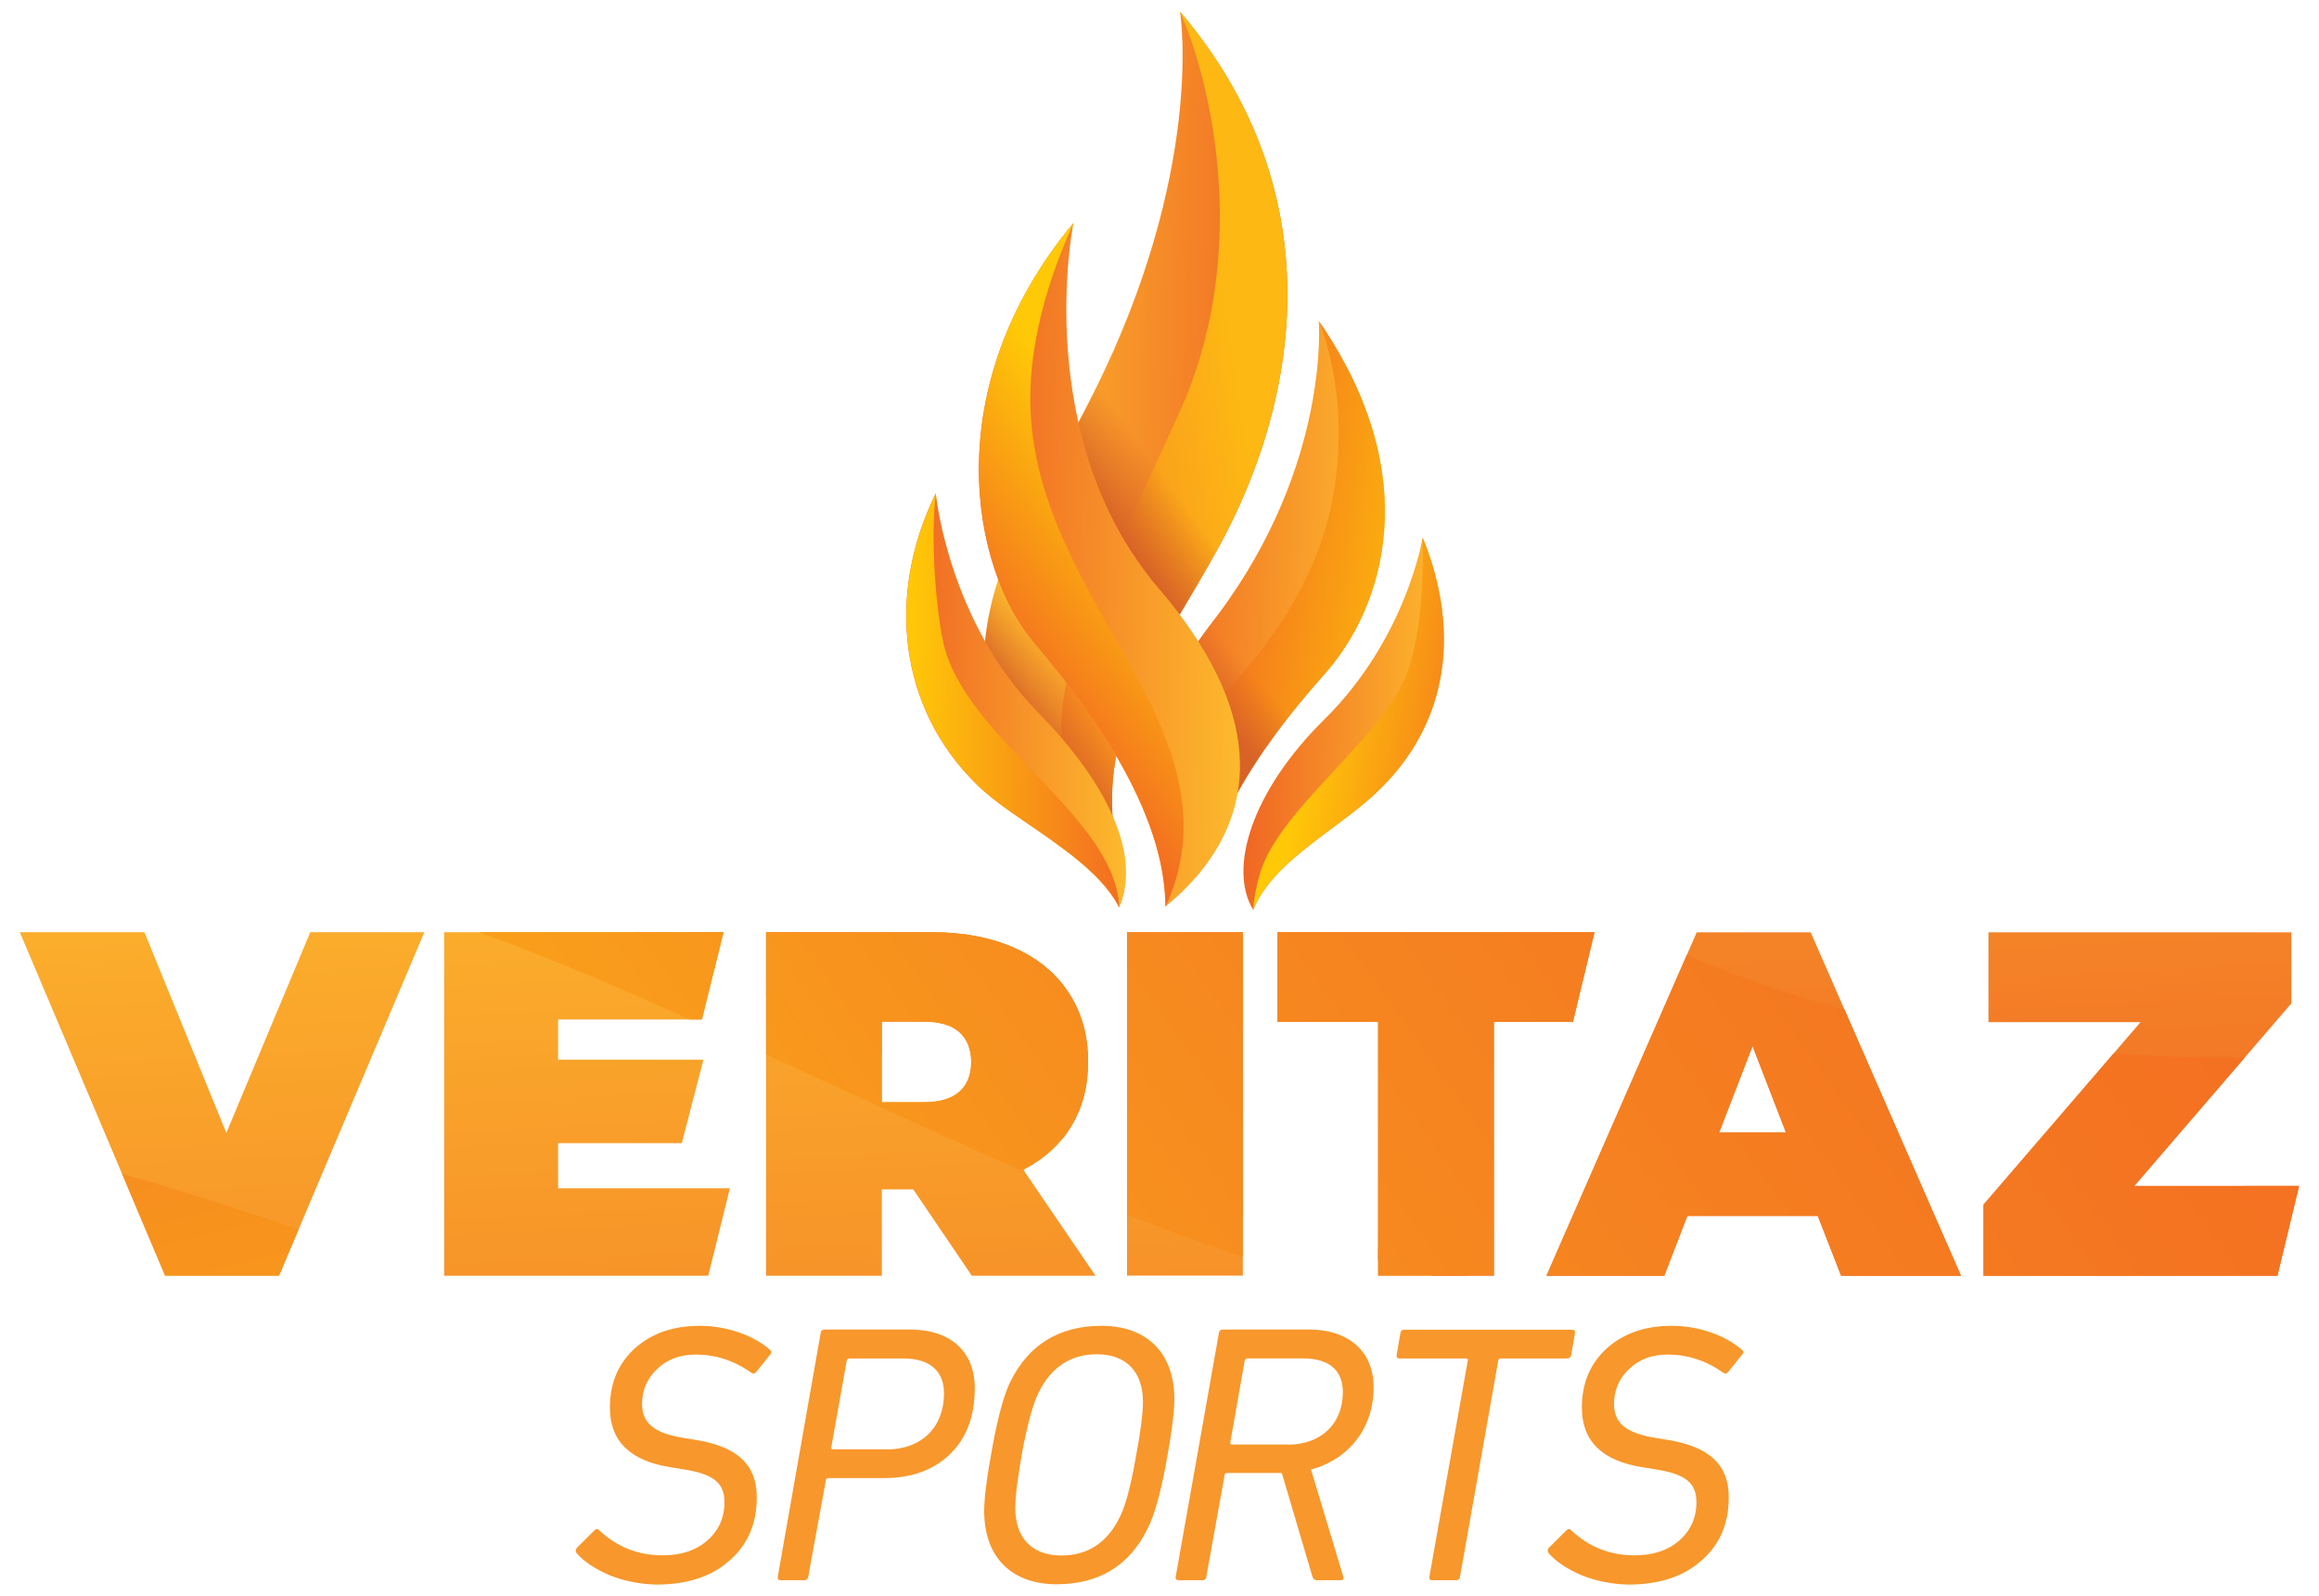
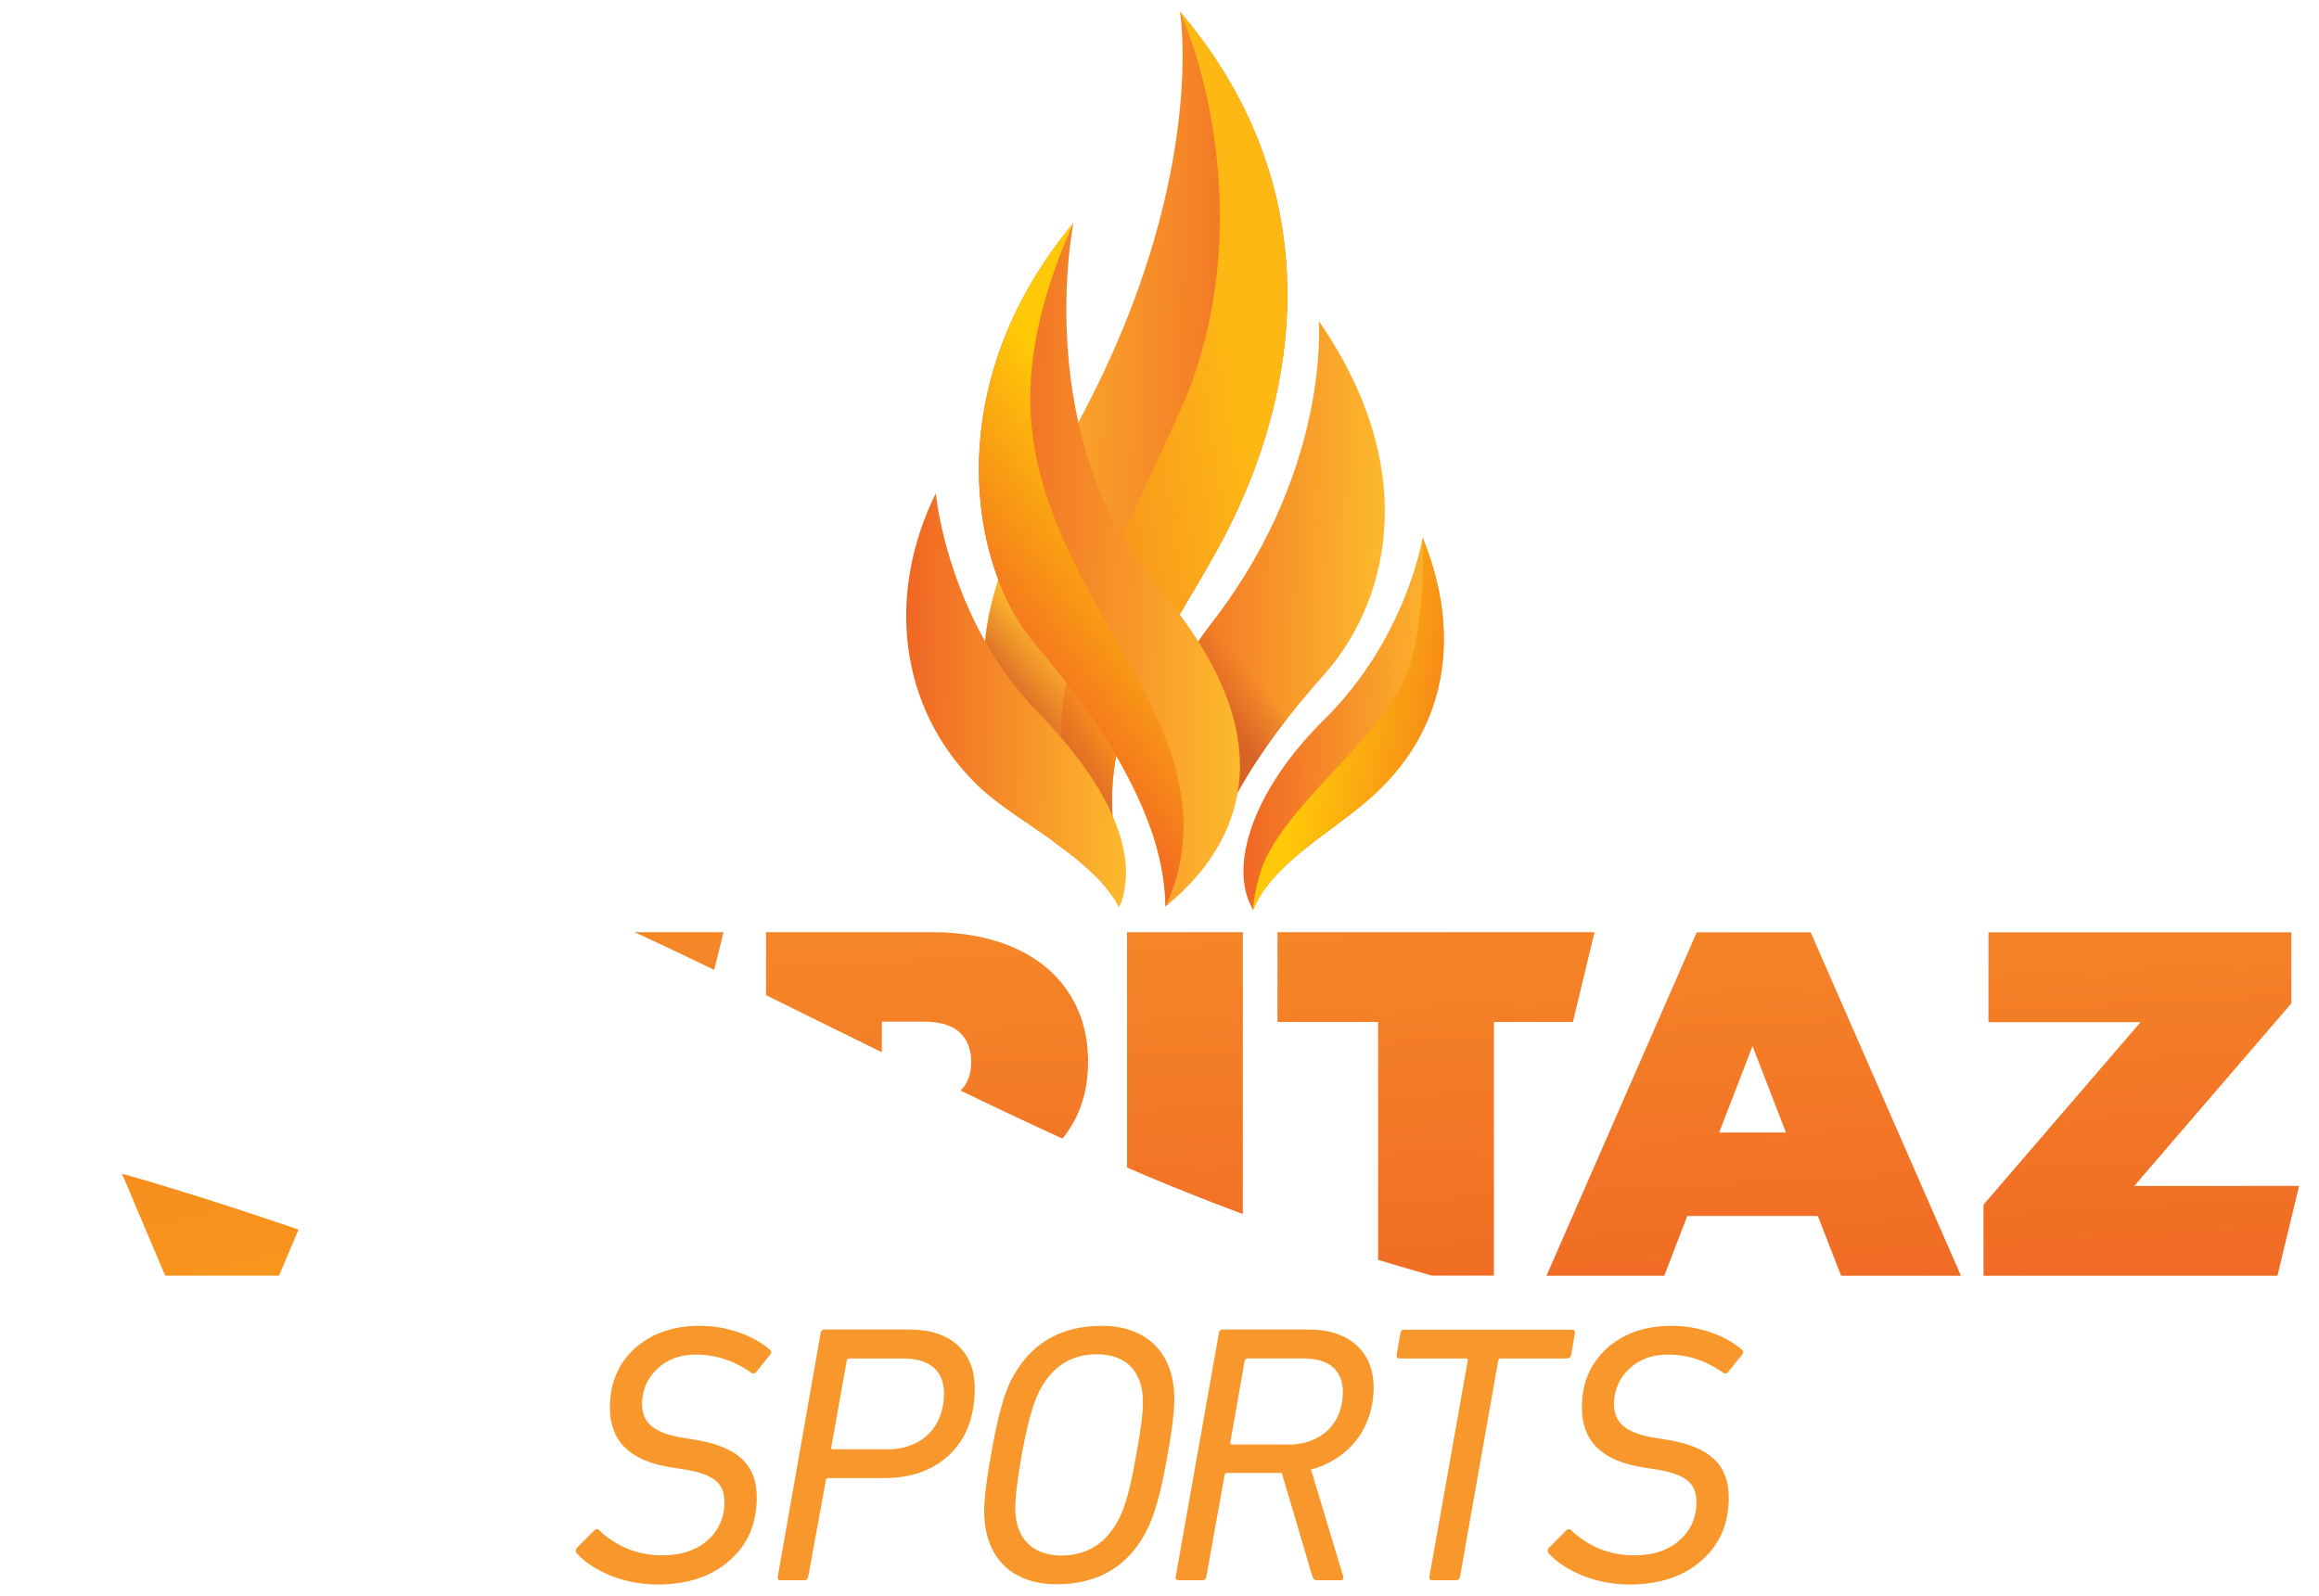
<svg xmlns="http://www.w3.org/2000/svg" xmlns:xlink="http://www.w3.org/1999/xlink" version="1.1" id="Layer_1" x="0px" y="0px" viewBox="0 0 150 103.25" style="enable-background:new 0 0 150 103.25;" xml:space="preserve">
  <style type="text/css">
	.st0{fill:url(#SVGID_1_);}
	.st1{fill:url(#SVGID_2_);}
	.st2{fill:url(#SVGID_3_);}
	.st3{fill:url(#SVGID_4_);}
	.st4{fill:url(#SVGID_5_);}
	.st5{fill:url(#SVGID_6_);}
	.st6{fill:url(#SVGID_7_);}
	.st7{fill:url(#SVGID_8_);}
	.st8{fill:url(#SVGID_9_);}
	.st9{fill:url(#SVGID_10_);}
	.st10{fill:url(#SVGID_11_);}
	.st11{fill:url(#SVGID_12_);}
	.st12{fill:url(#SVGID_13_);}
	.st13{fill:#F8972B;}
	.st14{clip-path:url(#SVGID_15_);}
	.st15{fill:url(#SVGID_16_);}
	.st16{fill:url(#SVGID_17_);}
	.st17{fill:url(#SVGID_18_);}
	.st18{fill:url(#SVGID_19_);}
</style>
  <g>
    <g>
      <linearGradient id="SVGID_1_" gradientUnits="userSpaceOnUse" x1="31.823" y1="218.399" x2="50.874" y2="218.399" gradientTransform="matrix(1 0.024 -0.024 1 37.454 -189.767)">
        <stop offset="0" style="stop-color:#FDBA2D" />
        <stop offset="1" style="stop-color:#F06724" />
      </linearGradient>
      <path class="st0" d="M81.31,29.89c-0.71,1.99-1.57,3.85-2.51,5.56c-0.96,1.75-1.92,3.32-2.79,4.81c-1.19,2.02-2.24,3.88-2.98,5.8    c-0.79,2.06-1.22,4.19-1.08,6.68c0.02,0.37,0.05,0.74,0.09,1.12l0,0c0.13,1.14,0.35,2.35,0.69,3.66    c-0.06,0.32-0.14,0.63-0.25,0.93c-0.08-0.06-0.16-0.12-0.24-0.18c-0.07-0.05-0.14-0.11-0.21-0.16c-0.88-1.36-2.34-2.54-3.89-3.65    c-2.77-3.18-4.78-7.24-4.48-12.31c0.01-0.22,0.03-0.43,0.05-0.65c0.15-1.52,0.52-3.13,1.14-4.82c0.68-1.89,1.67-3.89,2.98-6.03    c0.57-0.92,1.09-1.83,1.59-2.72c0.49-0.88,0.94-1.74,1.36-2.59c7.09-14.23,5.6-24.25,5.55-24.57c0-0.01,0-0.01,0-0.01    C84.62,10.53,84.38,21.32,81.31,29.89z" />
      <linearGradient id="SVGID_2_" gradientUnits="userSpaceOnUse" x1="42.401" y1="227.834" x2="57.513" y2="227.834" gradientTransform="matrix(1 0.024 -0.024 1 37.454 -189.767)">
        <stop offset="0" style="stop-color:#F06724" />
        <stop offset="1" style="stop-color:#FDBA2D" />
      </linearGradient>
      <path class="st1" d="M85.68,43.61c-0.03,0.03-0.05,0.06-0.08,0.09c-2.02,2.27-4.08,4.9-5.6,7.67c-0.01,0.01-0.01,0.02-0.02,0.04    c-0.74,1.35-1.35,2.73-1.75,4.12c0,0,0,0,0,0c-0.28,0.4-0.58,0.78-0.9,1.15c-0.28,0.33-0.59,0.64-0.9,0.94    c-0.53-0.62-0.98-1.3-1.34-2.03c-0.05-0.1-0.1-0.19-0.14-0.29c-0.19-0.79-0.44-1.58-0.75-2.37c-0.05-0.29-0.09-0.58-0.12-0.87    c-0.28-2.96,0.64-6.44,3.24-10.3c0.06-0.09,0.13-0.19,0.2-0.29c0.29-0.42,0.6-0.84,0.93-1.27c0.11-0.14,0.22-0.29,0.33-0.43    c7.29-9.75,6.52-19.02,6.52-19.02c0.03,0.04,0.05,0.07,0.07,0.11C92.24,30.91,89.48,39.33,85.68,43.61z" />
      <linearGradient id="SVGID_3_" gradientUnits="userSpaceOnUse" x1="46.176" y1="226.958" x2="62.05" y2="229.14" gradientTransform="matrix(1 0.024 -0.024 1 37.454 -189.767)">
        <stop offset="0" style="stop-color:#F36D21" />
        <stop offset="1" style="stop-color:#FFC907" />
      </linearGradient>
-       <path class="st2" d="M85.68,43.61c-0.03,0.03-0.05,0.06-0.08,0.09c-2.02,2.27-4.08,4.9-5.6,7.67c-0.01,0.01-0.01,0.02-0.02,0.04    c-0.74,1.35-1.35,2.73-1.75,4.12c0,0,0,0,0,0c-0.28,0.4-0.58,0.78-0.9,1.15l-2.24-1.08c-0.05-0.1-0.1-0.19-0.14-0.29    c-0.19-0.79-0.44-1.58-0.75-2.37c-0.05-0.29-0.09-0.58-0.12-0.87c0.76-1.18,1.93-3.99,4.3-6.37c6.91-6.94,8.2-12.8,8.21-17.74    c0.01-3.11-0.7-5.65-1.22-7.09C92.24,30.91,89.48,39.33,85.68,43.61z" />
      <linearGradient id="SVGID_4_" gradientUnits="userSpaceOnUse" x1="50.981" y1="231.233" x2="46.903" y2="234.912" gradientTransform="matrix(1 0.024 -0.024 1 37.454 -189.767)">
        <stop offset="0.355" style="stop-color:#D86327;stop-opacity:0" />
        <stop offset="1" style="stop-color:#D86327" />
      </linearGradient>
      <path class="st3" d="M85.6,43.7c-2.02,2.27-4.08,4.9-5.6,7.67c-0.01,0.01-0.01,0.02-0.02,0.04c-0.12-4.06-0.91-7.3-2.66-9.64    c0.06-0.09,0.13-0.19,0.2-0.29c0.29-0.42,0.6-0.84,0.93-1.27c0.11-0.14,0.22-0.29,0.33-0.43L85.6,43.7z" />
      <linearGradient id="SVGID_5_" gradientUnits="userSpaceOnUse" x1="48.415" y1="217.305" x2="23.745" y2="221.696" gradientTransform="matrix(1 0.024 -0.024 1 37.454 -189.767)">
        <stop offset="0" style="stop-color:#FDB813" />
        <stop offset="0.161" style="stop-color:#FBA919" />
        <stop offset="0.539" style="stop-color:#F6891F" />
        <stop offset="0.831" style="stop-color:#F47521" />
        <stop offset="1" style="stop-color:#F36D21" />
      </linearGradient>
      <path class="st4" d="M81.31,29.89c-0.71,1.99-1.57,3.85-2.51,5.56c-0.96,1.75-1.92,3.32-2.79,4.81c-1.19,2.02-2.24,3.88-2.98,5.8    c-0.79,2.06-1.22,4.19-1.08,6.68c0.02,0.37,0.05,0.74,0.09,1.12l0,0c0.13,1.14,0.35,2.35,0.69,3.66    c-0.06,0.32-0.14,0.63-0.25,0.93c-0.08-0.06-0.16-0.12-0.24-0.18c-0.58-0.93-1.1-1.89-1.52-2.9c-4.22-9.9-1.81-12.41,5.59-28.74    c4.48-9.87,2.26-20.76,0.02-25.87c0-0.01,0-0.01,0-0.01C84.62,10.53,84.38,21.32,81.31,29.89z" />
      <linearGradient id="SVGID_6_" gradientUnits="userSpaceOnUse" x1="44.645" y1="218.314" x2="39.475" y2="222.249" gradientTransform="matrix(1 0.024 -0.024 1 37.454 -189.767)">
        <stop offset="0.299" style="stop-color:#D86327;stop-opacity:0" />
        <stop offset="1" style="stop-color:#D86327" />
      </linearGradient>
-       <path class="st5" d="M81.31,29.89c-0.71,1.99-1.57,3.85-2.51,5.56c-0.96,1.75-1.92,3.32-2.79,4.81    c-4.41-5.04-5.84-9.43-6.58-12.35c0.49-0.75,2.09-4.03,2.47-4.93L81.31,29.89z" />
      <linearGradient id="SVGID_7_" gradientUnits="userSpaceOnUse" x1="37.759" y1="233.579" x2="34.763" y2="235.858" gradientTransform="matrix(1 0.024 -0.024 1 37.454 -189.767)">
        <stop offset="0" style="stop-color:#D86327;stop-opacity:0" />
        <stop offset="0.987" style="stop-color:#D86327" />
      </linearGradient>
-       <path class="st6" d="M71.96,52.74c0.02,0.37,0.05,0.74,0.09,1.12l0,0c-0.03,0.15-0.06,0.3-0.1,0.44    c-4.22-4.82-7.36-9.22-8.28-12.15c0.01-0.22,0.03-0.43,0.05-0.65c0.15-1.52,0.52-3.13,1.14-4.82l8.17,9.39    C72.24,48.12,71.82,50.25,71.96,52.74z" />
+       <path class="st6" d="M71.96,52.74c0.02,0.37,0.05,0.74,0.09,1.12c-0.03,0.15-0.06,0.3-0.1,0.44    c-4.22-4.82-7.36-9.22-8.28-12.15c0.01-0.22,0.03-0.43,0.05-0.65c0.15-1.52,0.52-3.13,1.14-4.82l8.17,9.39    C72.24,48.12,71.82,50.25,71.96,52.74z" />
      <linearGradient id="SVGID_8_" gradientUnits="userSpaceOnUse" x1="48.923" y1="235.327" x2="61.531" y2="235.327" gradientTransform="matrix(1 0.024 -0.024 1 37.454 -189.767)">
        <stop offset="0" style="stop-color:#F06724" />
        <stop offset="1" style="stop-color:#FDBA2D" />
      </linearGradient>
      <path class="st7" d="M88.38,51.86c-2.52,2.14-6.19,4.15-7.32,7.01c0-0.01-0.01-0.01-0.01-0.02c-1.61-2.67-0.09-7.66,4.6-12.29    c5.35-5.28,6.37-11.79,6.37-11.79c0,0.01,0.01,0.02,0.01,0.03C94.58,41.09,93.67,47.37,88.38,51.86z" />
      <linearGradient id="SVGID_9_" gradientUnits="userSpaceOnUse" x1="31.19" y1="225.385" x2="48.542" y2="225.385" gradientTransform="matrix(1 0.024 -0.024 1 37.454 -189.767)">
        <stop offset="0" style="stop-color:#F06724" />
        <stop offset="1" style="stop-color:#FDBA2D" />
      </linearGradient>
      <path class="st8" d="M80.03,51.44c-0.29,1.55-0.92,2.93-1.78,4.17c0,0,0,0,0,0c-0.52,0.76-1.14,1.46-1.8,2.1    c-0.33,0.32-0.69,0.63-1.05,0.93c0,0.01-0.01,0.01-0.02,0.02c-0.01-1.08-0.16-2.17-0.42-3.26c-0.19-0.79-0.44-1.59-0.75-2.37    c-1.57-4.1-4.5-8.11-7.31-11.43c-4.11-4.84-6.29-16.56,2.53-27.17c0,0,0,0,0,0.01c-0.06,0.31-2.72,13.97,5.52,23.63    c1.03,1.2,1.88,2.36,2.59,3.48C79.96,45.36,80.55,48.66,80.03,51.44z" />
      <linearGradient id="SVGID_10_" gradientUnits="userSpaceOnUse" x1="26.728" y1="234.312" x2="41.337" y2="234.312" gradientTransform="matrix(1 0.024 -0.024 1 37.454 -189.767)">
        <stop offset="0" style="stop-color:#F06724" />
        <stop offset="1" style="stop-color:#FDBA2D" />
      </linearGradient>
      <path class="st9" d="M72.74,57.51c-0.06,0.32-0.14,0.63-0.25,0.93c-0.03,0.08-0.06,0.16-0.1,0.25c0,0.01,0,0.01-0.01,0.02    c-0.1-0.21-0.22-0.41-0.34-0.61c-0.88-1.36-2.34-2.54-3.89-3.65c-1.79-1.27-3.69-2.44-4.93-3.65c-5.19-5.06-5.85-12.48-2.69-18.88    c0,0,0,0,0,0c0,0,0.44,4.69,3.18,9.56c0.88,1.56,2,3.14,3.42,4.6c2.33,2.38,3.92,4.62,4.81,6.65    C72.74,54.51,72.99,56.12,72.74,57.51z" />
      <linearGradient id="SVGID_11_" gradientUnits="userSpaceOnUse" x1="52.657" y1="235.048" x2="64.882" y2="236.728" gradientTransform="matrix(1 0.024 -0.024 1 37.454 -189.767)">
        <stop offset="0" style="stop-color:#FFC907" />
        <stop offset="1" style="stop-color:#F36D21" />
      </linearGradient>
      <path class="st10" d="M88.38,51.86c-2.52,2.14-6.19,4.15-7.32,7.01c0-0.01-0.01-0.01-0.01-0.02c0.04-0.57,0.16-1.34,0.46-2.36    c1.22-4.16,8.05-8.84,9.52-12.99c0.97-2.73,1.05-6.46,1-8.7C94.58,41.09,93.67,47.37,88.38,51.86z" />
      <linearGradient id="SVGID_12_" gradientUnits="userSpaceOnUse" x1="26.728" y1="234.314" x2="40.954" y2="234.314" gradientTransform="matrix(1 0.024 -0.024 1 37.454 -189.767)">
        <stop offset="0" style="stop-color:#FFC907" />
        <stop offset="1" style="stop-color:#F36D21" />
      </linearGradient>
-       <path class="st11" d="M72.4,58.69c0,0.01,0,0.01-0.01,0.02c-0.1-0.21-0.22-0.41-0.34-0.61c-0.88-1.36-2.34-2.54-3.89-3.65    c-1.79-1.27-3.69-2.44-4.93-3.65c-5.19-5.06-5.85-12.48-2.69-18.88c-0.37,2.87-0.01,7.41,0.47,9.62    C62.37,47.81,72.11,52.71,72.4,58.69z" />
      <linearGradient id="SVGID_13_" gradientUnits="userSpaceOnUse" x1="43.297" y1="223.206" x2="32.927" y2="231.098" gradientTransform="matrix(1 0.024 -0.024 1 37.454 -189.767)">
        <stop offset="0" style="stop-color:#FFC907" />
        <stop offset="1" style="stop-color:#F36D21" />
      </linearGradient>
      <path class="st12" d="M75.41,58.63c0,0.01-0.01,0.01-0.02,0.02c-0.01-1.08-0.16-2.17-0.42-3.26c-0.19-0.79-0.44-1.59-0.75-2.37    c-1.57-4.1-4.5-8.11-7.31-11.43c-4.11-4.84-6.29-16.56,2.53-27.17c0,0,0,0,0,0.01c-1.06,2.31-2.69,6.54-2.79,10.84    c-0.16,6.4,2.86,11.43,6.43,17.73C76.36,48.78,77.71,53.53,75.41,58.63z" />
    </g>
    <g>
      <path class="st13" d="M39.46,101.93c-0.95-0.41-1.67-0.88-2.17-1.45c-0.07-0.12-0.07-0.21,0.02-0.33l1.12-1.12    c0.12-0.12,0.24-0.14,0.33-0.02c1.14,1.07,2.5,1.62,4.1,1.62c1.17,0,2.15-0.31,2.88-0.95c0.74-0.64,1.12-1.48,1.12-2.48    c0-1.24-0.67-1.84-2.74-2.15l-0.74-0.12c-2.62-0.41-3.93-1.69-3.93-3.86c0-1.6,0.55-2.86,1.62-3.84c1.1-0.98,2.5-1.45,4.2-1.45    c1.74,0,3.48,0.62,4.53,1.55c0.12,0.1,0.12,0.21,0,0.33l-0.88,1.1c-0.1,0.12-0.21,0.14-0.33,0.05c-1.12-0.79-2.31-1.17-3.58-1.17    c-1.03,0-1.86,0.31-2.5,0.93c-0.64,0.6-0.98,1.36-0.98,2.26c0,1.24,0.76,1.91,2.79,2.22l0.74,0.12c2.65,0.45,3.89,1.6,3.89,3.7    c0,1.74-0.6,3.1-1.79,4.12c-1.17,1.03-2.74,1.53-4.7,1.53C41.44,102.5,40.43,102.31,39.46,101.93z" />
      <path class="st13" d="M50.5,102.24c-0.17,0-0.21-0.07-0.19-0.24l2.77-15.74c0.02-0.17,0.12-0.24,0.26-0.24h5.51    c2.65,0,4.2,1.43,4.2,3.79c0,1.84-0.55,3.27-1.62,4.29c-1.07,1.03-2.5,1.53-4.24,1.53h-3.6c-0.12,0-0.17,0.05-0.17,0.14L52.28,102    c-0.02,0.17-0.12,0.24-0.26,0.24H50.5z M57.34,93.78c2.22,0,3.72-1.38,3.72-3.65c0-1.43-0.93-2.24-2.62-2.24h-3.5    c-0.1,0-0.14,0.05-0.17,0.14l-1,5.6c-0.02,0.1,0.02,0.14,0.12,0.14H57.34z" />
      <path class="st13" d="M63.66,97.76c0-0.88,0.19-2.31,0.55-4.24c0.36-1.93,0.74-3.31,1.14-4.12c1.19-2.41,3.17-3.62,5.91-3.62    c2.88,0,4.7,1.72,4.7,4.74c0,0.88-0.19,2.31-0.55,4.24c-0.36,1.93-0.76,3.31-1.17,4.12c-1.17,2.41-3.15,3.62-5.89,3.62    C65.47,102.5,63.66,100.79,63.66,97.76z M72.43,98.16c0.36-0.72,0.69-1.93,1-3.67c0.33-1.74,0.5-3,0.5-3.79    c0-1.93-1.07-3.08-2.98-3.08c-1.69,0-2.96,0.83-3.77,2.48c-0.36,0.72-0.69,1.93-1.03,3.67c-0.31,1.74-0.48,3-0.48,3.79    c0,1.93,1.07,3.08,2.98,3.08C70.36,100.64,71.62,99.81,72.43,98.16z" />
      <path class="st13" d="M85.18,102.24c-0.14,0-0.24-0.07-0.29-0.24l-1.98-6.7h-3.53c-0.12,0-0.17,0.05-0.17,0.14L78.03,102    c-0.02,0.17-0.12,0.24-0.24,0.24h-1.53c-0.17,0-0.24-0.07-0.21-0.24l2.79-15.74c0.02-0.17,0.12-0.24,0.26-0.24h5.58    c2.57,0,4.17,1.43,4.17,3.74c0,2.65-1.6,4.65-4.05,5.32l2.07,6.87c0.07,0.19,0.02,0.29-0.17,0.29H85.18z M83.33,93.47    c2.12-0.02,3.53-1.34,3.53-3.41c0-1.41-0.91-2.17-2.53-2.17h-3.65c-0.07,0-0.14,0.05-0.17,0.14l-0.93,5.29    c-0.02,0.1,0.02,0.14,0.12,0.14H83.33z" />
      <path class="st13" d="M92.65,102.24c-0.17,0-0.21-0.07-0.19-0.24l2.48-13.97c0.02-0.1,0-0.14-0.12-0.14h-4.29    c-0.17,0-0.21-0.07-0.19-0.24l0.24-1.38c0.02-0.17,0.12-0.24,0.26-0.24h10.82c0.17,0,0.24,0.07,0.21,0.24l-0.24,1.38    c-0.02,0.17-0.12,0.24-0.29,0.24h-4.29c-0.07,0-0.12,0.05-0.14,0.14L94.44,102c-0.02,0.17-0.12,0.24-0.26,0.24H92.65z" />
      <path class="st13" d="M102.33,101.93c-0.95-0.41-1.67-0.88-2.17-1.45c-0.07-0.12-0.07-0.21,0.02-0.33l1.12-1.12    c0.12-0.12,0.24-0.14,0.33-0.02c1.14,1.07,2.5,1.62,4.1,1.62c1.17,0,2.15-0.31,2.88-0.95c0.74-0.64,1.12-1.48,1.12-2.48    c0-1.24-0.67-1.84-2.74-2.15l-0.74-0.12c-2.62-0.41-3.93-1.69-3.93-3.86c0-1.6,0.55-2.86,1.62-3.84c1.1-0.98,2.5-1.45,4.2-1.45    c1.74,0,3.48,0.62,4.53,1.55c0.12,0.1,0.12,0.21,0,0.33l-0.88,1.1c-0.1,0.12-0.21,0.14-0.33,0.05c-1.12-0.79-2.31-1.17-3.58-1.17    c-1.03,0-1.86,0.31-2.5,0.93c-0.64,0.6-0.98,1.36-0.98,2.26c0,1.24,0.76,1.91,2.79,2.22l0.74,0.12c2.65,0.45,3.89,1.6,3.89,3.7    c0,1.74-0.6,3.1-1.79,4.12c-1.17,1.03-2.74,1.53-4.7,1.53C104.31,102.5,103.3,102.31,102.33,101.93z" />
    </g>
    <g>
      <defs>
        <path id="SVGID_14_" d="M27.45,60.31l-9.4,22.22h-7.37l-9.4-22.22h8.06l5.3,12.99l5.43-12.99H27.45z M47.21,76.89l-1.4,5.65     H28.73V60.31h18.07l-1.4,5.65h-9.3v2.6h9.4l-1.4,5.4h-8v2.92H47.21z M59.07,76.95h-2.03v5.59h-7.49V60.31h10.7     c2.05,0,3.84,0.34,5.37,1.02c1.52,0.68,2.7,1.65,3.52,2.92c0.83,1.27,1.24,2.75,1.24,4.44c0,1.59-0.36,2.97-1.08,4.16     c-0.72,1.19-1.76,2.13-3.11,2.83l4.67,6.86h-8L59.07,76.95z M62.06,66.78c-0.51-0.45-1.27-0.68-2.29-0.68h-2.73v5.21h2.73     c1.02,0,1.78-0.23,2.29-0.68c0.51-0.45,0.76-1.1,0.76-1.92S62.56,67.23,62.06,66.78z M89.14,66.12h-6.51v-5.81h20.51l-1.4,5.81     h-5.11v16.41h-7.49V66.12z M117.58,78.67h-8.44l-1.49,3.87h-7.62l9.72-22.22h7.37l9.72,22.22h-7.75L117.58,78.67z M115.52,73.27     l-2.16-5.59l-2.16,5.59H115.52z M148.71,76.73l-1.4,5.81H128.3v-4.6l10.16-11.81h-9.84v-5.81h19.59v4.6l-10.16,11.81H148.71z      M72.9,60.31h7.49v22.22H72.9V60.31z" />
      </defs>
      <clipPath id="SVGID_15_">
        <use xlink:href="#SVGID_14_" style="overflow:visible;" />
      </clipPath>
      <g class="st14">
        <linearGradient id="SVGID_16_" gradientUnits="userSpaceOnUse" x1="-2192.859" y1="2533.526" x2="-2114.399" y2="2533.526" gradientTransform="matrix(0.052 0.999 -0.999 0.052 2697.43 2104.931)">
          <stop offset="0" style="stop-color:#FDBA2D" />
          <stop offset="1" style="stop-color:#F06724" />
        </linearGradient>
-         <path class="st15" d="M55.92,118.89c-8.38-2.29-16.32-5.23-23.62-8.56c-7.5-3.41-14.26-6.83-20.62-9.95     c-8.69-4.27-16.64-7.99-24.75-10.4c-8.71-2.59-17.59-3.68-27.77-2.31c-1.5,0.2-3.01,0.44-4.56,0.73l-0.01,0     c-4.64,0.88-9.55,2.2-14.79,4c-1.33-0.13-2.64-0.37-3.9-0.73c0.23-0.35,0.45-0.69,0.68-1.04c0.2-0.3,0.4-0.6,0.6-0.9     c5.31-4.03,9.71-10.43,13.75-17.13C-36.9,60.23-20.83,50.68,0.06,50.32c0.89-0.02,1.79-0.01,2.7,0     c6.3,0.13,13.01,1.15,20.17,3.14c7.97,2.21,16.52,5.62,25.71,10.33c3.97,2.03,7.86,3.92,11.69,5.67     c3.76,1.72,7.45,3.31,11.07,4.78C132.06,98.87,172.75,89.6,174.02,89.3c0.02,0,0.03,0,0.03,0     C136.47,126.38,92.08,128.77,55.92,118.89z" />
        <linearGradient id="SVGID_17_" gradientUnits="userSpaceOnUse" x1="-2124.524" y1="2529.021" x2="-2226.129" y2="2547.102" gradientTransform="matrix(0.052 0.999 -0.999 0.052 2697.43 2104.931)">
          <stop offset="0" style="stop-color:#FDB813" />
          <stop offset="0.161" style="stop-color:#FBA919" />
          <stop offset="0.539" style="stop-color:#F6891F" />
          <stop offset="0.831" style="stop-color:#F47521" />
          <stop offset="1" style="stop-color:#F36D21" />
        </linearGradient>
        <path class="st16" d="M55.92,118.89c-8.38-2.29-16.32-5.23-23.62-8.56c-7.5-3.41-14.26-6.83-20.62-9.95     c-8.69-4.27-16.64-7.99-24.75-10.4c-8.71-2.59-17.59-3.68-27.77-2.31c-1.5,0.2-3.01,0.44-4.56,0.73l-0.01,0     c-4.64,0.88-9.55,2.2-14.79,4c-1.33-0.13-2.64-0.37-3.9-0.73c0.23-0.35,0.45-0.69,0.68-1.04c3.62-2.66,7.44-5.1,11.42-7.17     C-12.69,63.03-1.62,72.1,67.79,97.36c41.96,15.27,85.97,2.76,106.23-8.06c0.02,0,0.03,0,0.03,0     C136.47,126.38,92.08,128.77,55.92,118.89z" />
      </g>
      <g class="st14">
        <linearGradient id="SVGID_18_" gradientUnits="userSpaceOnUse" x1="-2226.931" y1="2494.014" x2="-2148.471" y2="2494.014" gradientTransform="matrix(0.052 0.999 -0.999 0.052 2697.43 2104.931)">
          <stop offset="0" style="stop-color:#FDBA2D" />
          <stop offset="1" style="stop-color:#F06724" />
        </linearGradient>
        <path class="st17" d="M93.59,82.8c-8.38-2.29-16.32-5.23-23.62-8.56c-7.5-3.41-14.26-6.83-20.62-9.95     c-8.69-4.27-16.64-7.99-24.75-10.4C15.9,51.3,7.01,50.21-3.16,51.57c-1.5,0.2-3.01,0.44-4.56,0.73l-0.01,0     c-4.64,0.88-9.55,2.2-14.79,4c-1.33-0.13-2.64-0.37-3.9-0.73c0.23-0.35,0.45-0.69,0.68-1.04c0.2-0.3,0.4-0.6,0.6-0.9     c5.31-4.03,9.71-10.43,13.75-17.13C0.78,24.14,16.84,14.59,37.74,14.23c0.89-0.02,1.79-0.01,2.7,0     c6.3,0.13,13.01,1.15,20.17,3.14c7.97,2.21,16.52,5.62,25.71,10.33c3.97,2.03,7.86,3.92,11.69,5.67     c3.76,1.72,7.45,3.31,11.07,4.78c60.66,24.62,101.36,15.35,102.63,15.05c0.02,0,0.03,0,0.03,0     C174.15,90.29,129.76,92.68,93.59,82.8z" />
        <linearGradient id="SVGID_19_" gradientUnits="userSpaceOnUse" x1="18.117" y1="109.681" x2="130.637" y2="29.705">
          <stop offset="0" style="stop-color:#FDB813" />
          <stop offset="0.161" style="stop-color:#FBA919" />
          <stop offset="0.539" style="stop-color:#F6891F" />
          <stop offset="0.831" style="stop-color:#F47521" />
          <stop offset="1" style="stop-color:#F36D21" />
        </linearGradient>
-         <path class="st18" d="M92.95,84.99c-8.44-2.07-16.45-4.81-23.83-7.95c-7.59-3.22-14.43-6.46-20.87-9.42     c-8.79-4.05-16.84-7.56-25.01-9.76c-8.77-2.36-17.68-3.22-27.82-1.6c-1.49,0.23-3,0.51-4.54,0.84l-0.01,0     c-4.62,0.99-9.49,2.44-14.69,4.38c-1.34-0.09-2.64-0.3-3.91-0.63c0.22-0.35,0.44-0.7,0.65-1.06c3.55-2.75,7.3-5.28,11.23-7.46     c38.77-21.43,55.38-26.12,121.09,7.62c34.75,17.84,85.04,3.77,105.01-7.58c0.02,0,0.03,0,0.03,0     C173.67,90.41,129.36,93.94,92.95,84.99z" />
      </g>
    </g>
  </g>
</svg>